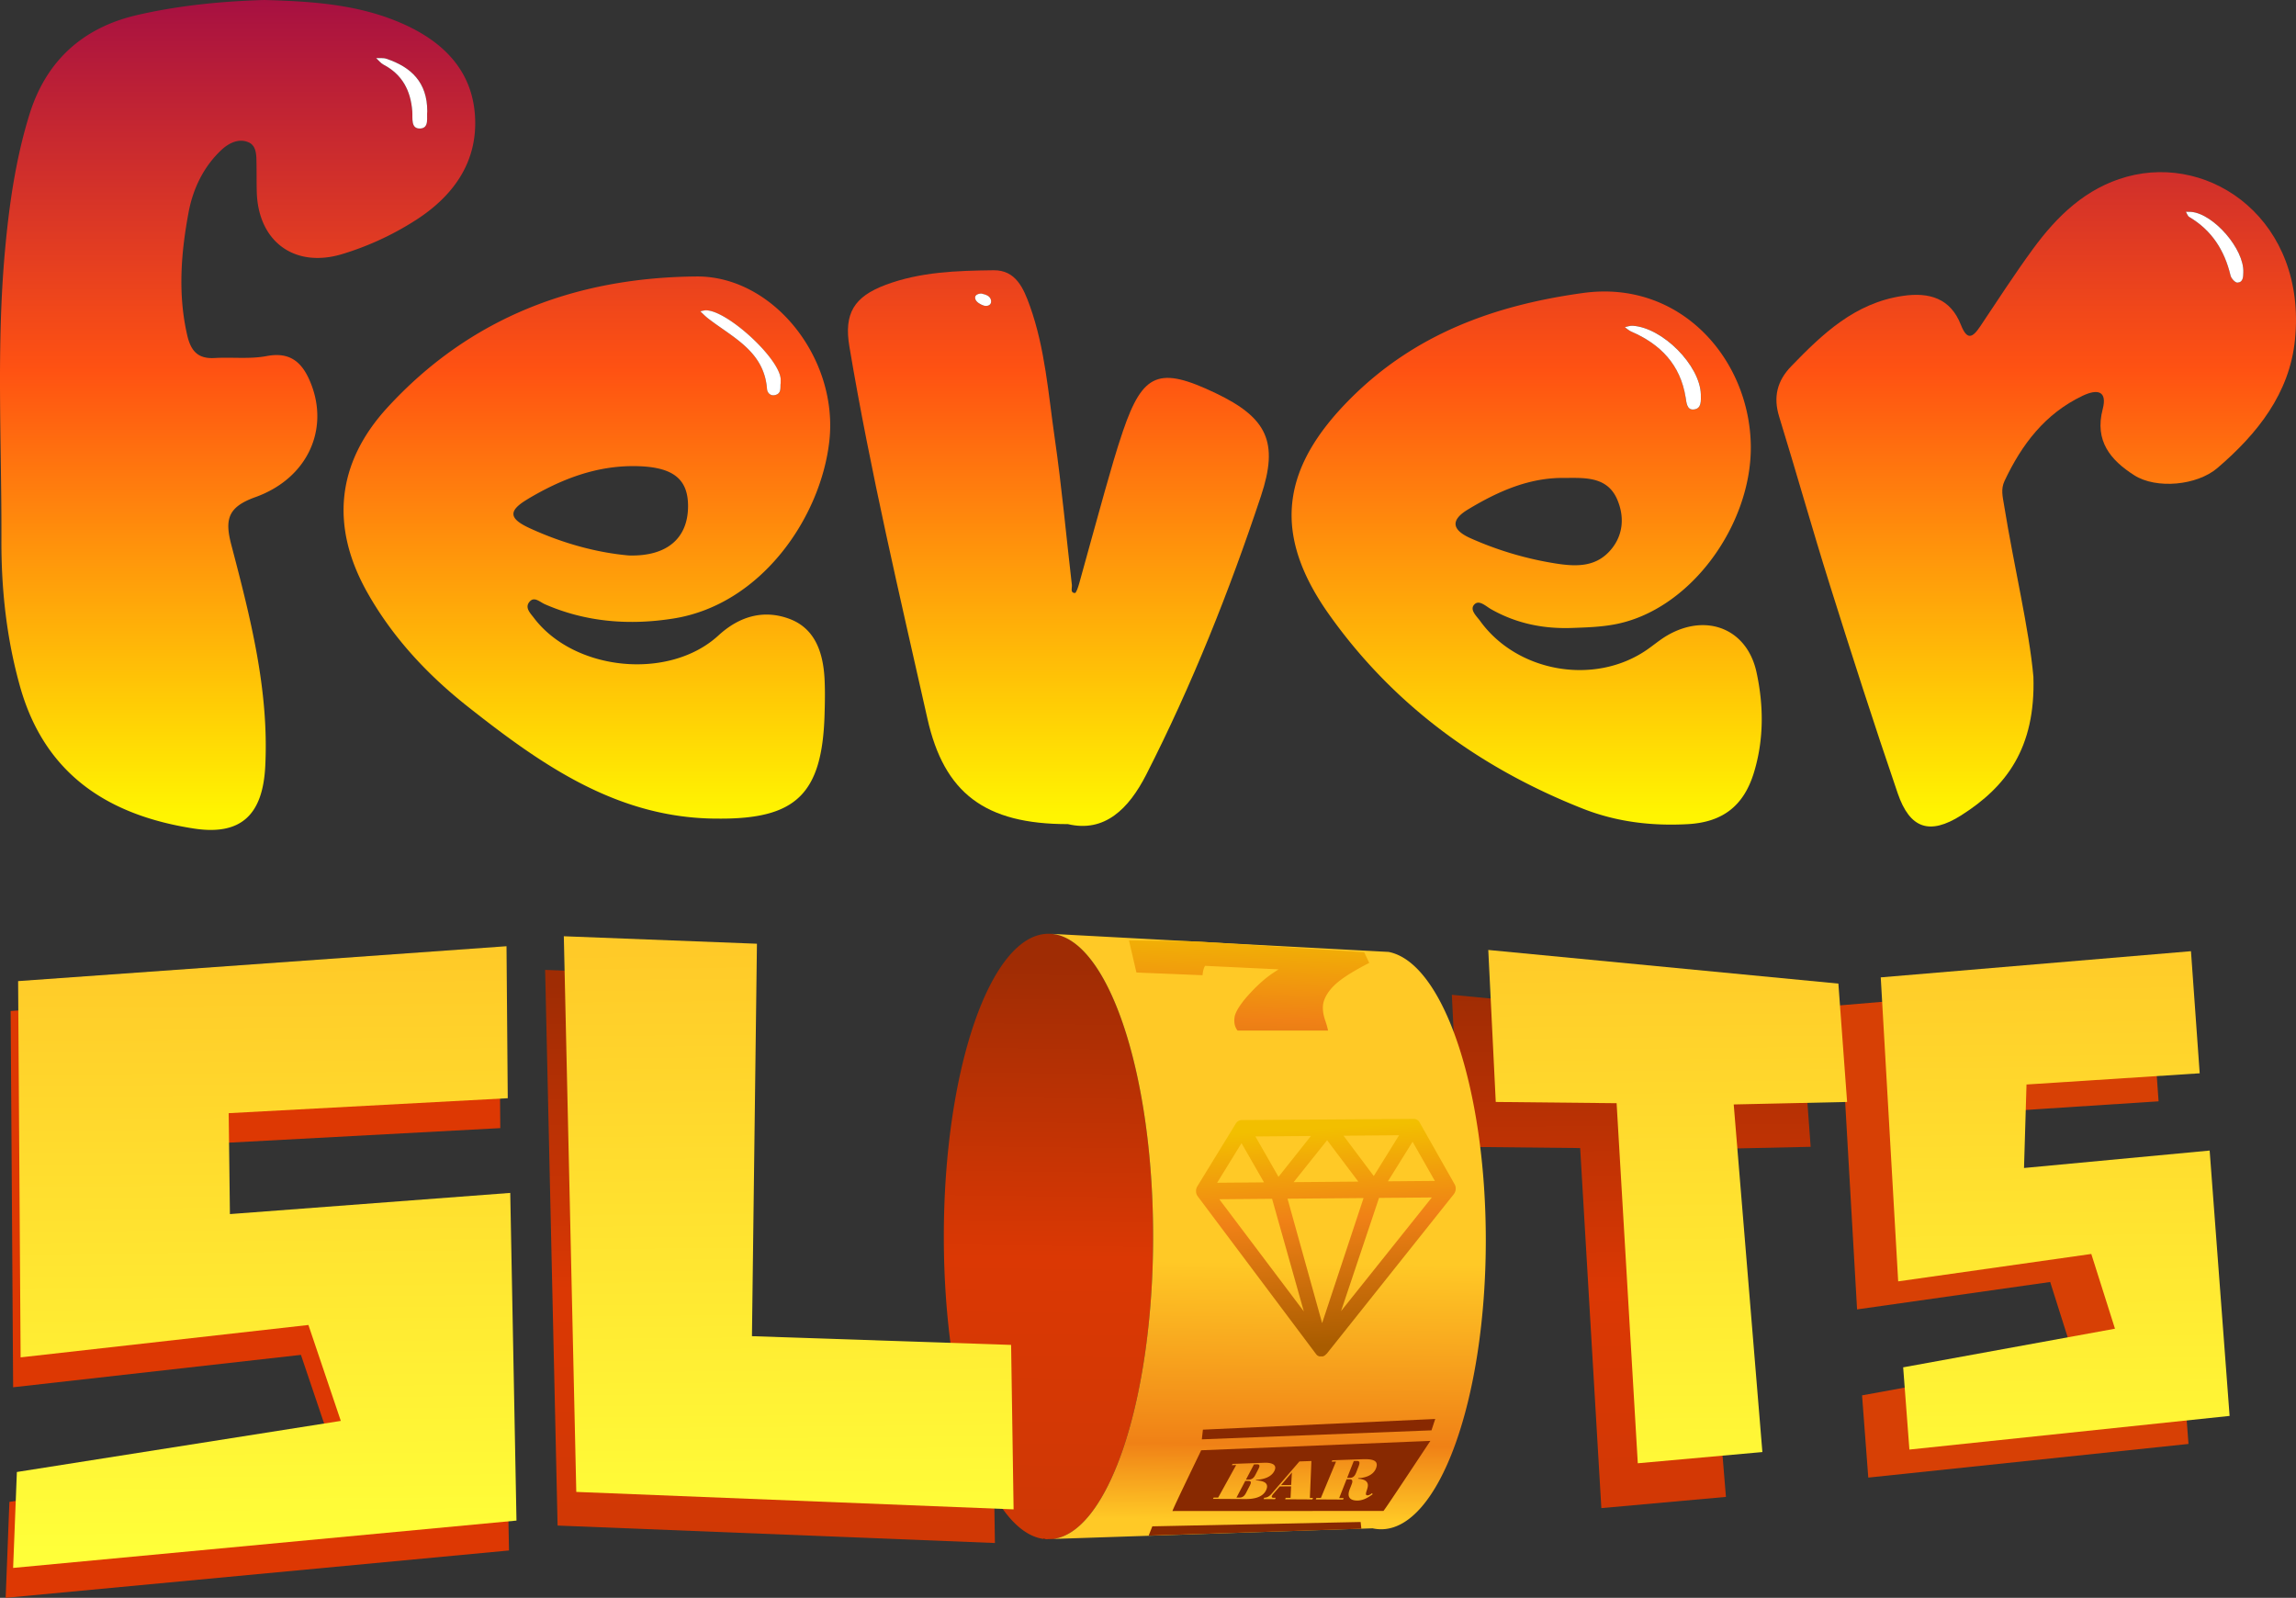
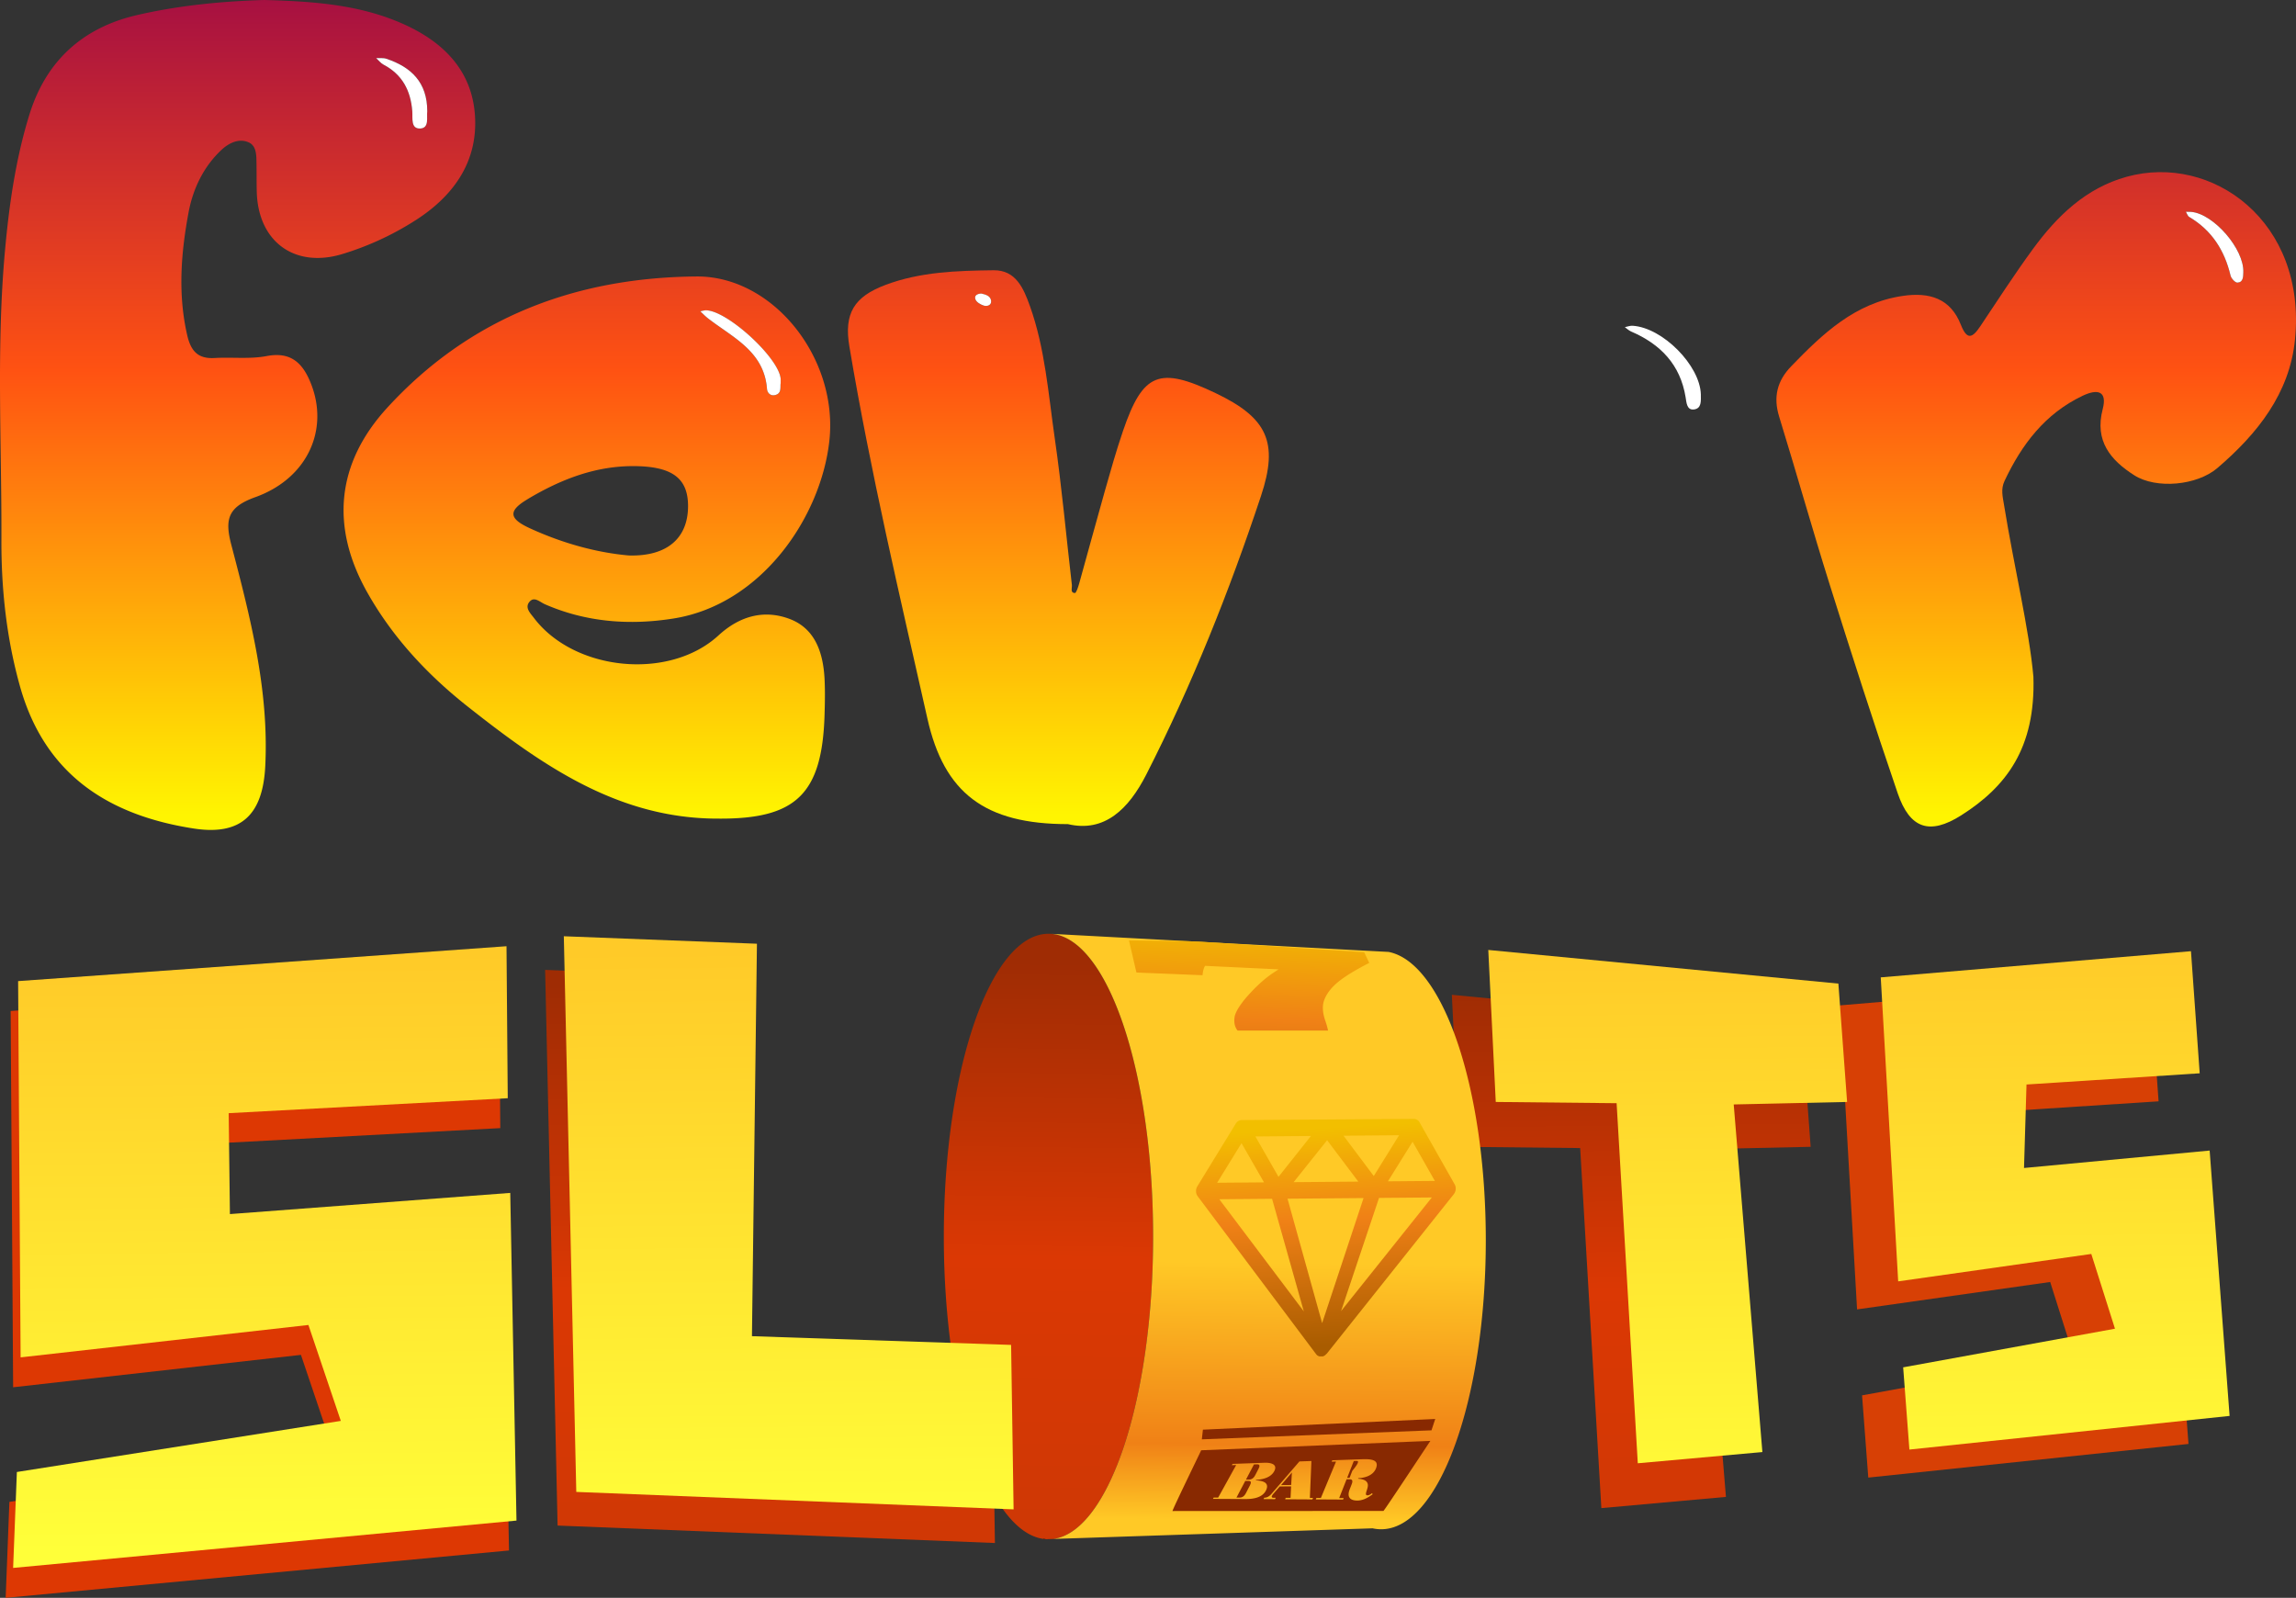
<svg xmlns="http://www.w3.org/2000/svg" xmlns:xlink="http://www.w3.org/1999/xlink" id="Слой_1" data-name="Слой 1" viewBox="0 0 2201.43 1532.02">
  <rect x="0" y="0" width="2201.43" height="1532.02" fill="#333333" stroke="none" />
  <defs>
    <style>.cls-1{fill:url(#Безымянный_градиент_19);}.cls-2{fill:#dd3803;}.cls-3{fill:url(#Безымянный_градиент_42);}.cls-4{fill:#fff;}.cls-5{fill:url(#Безымянный_градиент_42-2);}.cls-6{fill:url(#Безымянный_градиент_42-3);}.cls-7{fill:url(#Безымянный_градиент_42-4);}.cls-8{fill:url(#Безымянный_градиент_42-5);}.cls-9{fill:url(#Безымянный_градиент_19-2);}.cls-10{fill:url(#Безымянный_градиент_25);}.cls-11{fill:#d74005;}.cls-12{fill:url(#Безымянный_градиент_25-2);}.cls-13{fill:url(#Безымянный_градиент_25-3);}.cls-14{fill:url(#Безымянный_градиент_19-3);}.cls-15{fill:url(#Безымянный_градиент_13);}.cls-16{fill:url(#Безымянный_градиент_25-4);}.cls-17{fill:url(#Безымянный_градиент_36);}.cls-18{fill:#882901;}.cls-19{fill:url(#Безымянный_градиент_36-2);}</style>
    <linearGradient id="Безымянный_градиент_19" x1="735.84" y1="943.26" x2="741.21" y2="1513.08" gradientUnits="userSpaceOnUse">
      <stop offset="0" stop-color="#9f2c04" />
      <stop offset="0.51" stop-color="#db3804" />
      <stop offset="1" stop-color="#ce3805" />
    </linearGradient>
    <linearGradient id="Безымянный_градиент_42" x1="1741.06" y1="-1559.83" x2="1741.06" y2="-690.67" gradientUnits="userSpaceOnUse">
      <stop offset="0" stop-color="#91004d" />
      <stop offset="0.51" stop-color="#ff5212" />
      <stop offset="1" stop-color="#fff501" />
    </linearGradient>
    <linearGradient id="Безымянный_градиент_42-2" x1="2075.95" y1="-1559.82" x2="2075.95" y2="-690.67" xlink:href="#Безымянный_градиент_42" />
    <linearGradient id="Безымянный_градиент_42-3" x1="2977.02" y1="-1559.82" x2="2977.02" y2="-690.66" xlink:href="#Безымянный_градиент_42" />
    <linearGradient id="Безымянный_градиент_42-4" x1="3465.58" y1="-1559.82" x2="3465.58" y2="-690.67" xlink:href="#Безымянный_градиент_42" />
    <linearGradient id="Безымянный_градиент_42-5" x1="2528.02" y1="-1559.83" x2="2528.02" y2="-690.67" xlink:href="#Безымянный_градиент_42" />
    <linearGradient id="Безымянный_градиент_19-2" x1="1563.3" y1="946.04" x2="1568.67" y2="1515.86" xlink:href="#Безымянный_градиент_19" />
    <linearGradient id="Безымянный_градиент_25" x1="248.57" y1="915.77" x2="253.95" y2="1485.59" gradientUnits="userSpaceOnUse">
      <stop offset="0" stop-color="#ffca28" />
      <stop offset="1" stop-color="#ffff39" />
    </linearGradient>
    <linearGradient id="Безымянный_градиент_25-2" x1="1598.24" y1="903.04" x2="1603.62" y2="1472.86" xlink:href="#Безымянный_градиент_25" />
    <linearGradient id="Безымянный_градиент_25-3" x1="1968.18" y1="899.55" x2="1973.55" y2="1469.37" xlink:href="#Безымянный_градиент_25" />
    <linearGradient id="Безымянный_градиент_19-3" x1="2521.92" y1="-549.19" x2="2514.75" y2="6.29" xlink:href="#Безымянный_градиент_19" />
    <linearGradient id="Безымянный_градиент_13" x1="2724.21" y1="-14.28" x2="2729.58" y2="-499.88" gradientUnits="userSpaceOnUse">
      <stop offset="0" stop-color="#ffc926" />
      <stop offset="0.15" stop-color="#f08116" />
      <stop offset="0.51" stop-color="#ffc926" />
      <stop offset="1" stop-color="#ffc926" />
    </linearGradient>
    <linearGradient id="Безымянный_градиент_25-4" x1="753.76" y1="911.01" x2="759.13" y2="1480.82" xlink:href="#Безымянный_градиент_25" />
    <linearGradient id="Безымянный_градиент_36" x1="2781.04" y1="-390.58" x2="2792.99" y2="-182.72" gradientUnits="userSpaceOnUse">
      <stop offset="0" stop-color="#f2bf00" />
      <stop offset="0.42" stop-color="#f08116" />
      <stop offset="1" stop-color="#a95c00" />
    </linearGradient>
    <linearGradient id="Безымянный_градиент_36-2" x1="2711.85" y1="-593.28" x2="2705.28" y2="-357.94" xlink:href="#Безымянный_градиент_36" />
  </defs>
  <polygon class="cls-1" points="522.68 929.95 534.63 1462.74 953.93 1479.46 951.54 1321.78 703.06 1313.41 707.84 937.12 522.68 929.95" />
  <polygon class="cls-2" points="10.21 969.37 478.48 935.93 479.68 1081.66 212.09 1096 213.28 1192.76 482.07 1172.45 488.04 1486.63 5.43 1532.02 9.01 1440.04 319.6 1391.06 288.54 1299.08 12.59 1330.14 10.21 969.37" />
  <path class="cls-3" d="M1968.74-1359.69c-2.37-47.11-33.68-75.33-75.39-92.24-38.8-15.73-79.89-19-126.72-20.22-37.59,1.09-80.29,4.76-122.32,14.53-52.41,12.2-87.12,44.47-102.83,95.21-13,41.91-19.31,85.37-23.34,129.22-8.57,92.89-3.23,185.92-3.55,278.85-.14,47.31,4.92,94.48,17.9,140.57,23.79,84.5,85,123.39,166.37,136,45.88,7.15,66.42-13.55,68.72-59.85,3.65-73.12-14.39-142.79-32.59-212.27-6.48-24.68-3-36.25,23.16-45.62,50.09-18,70.94-65,53-109.4-7.59-18.87-18.8-30.3-42.19-25.85-16.14,3.09-33.26.91-49.89,1.88-16.29.95-22.92-6.88-26.41-22.22-9-39.47-5.84-78.78,1.41-117.56,4.18-22.22,14.15-43.5,31.41-59.67,7.18-6.73,16.89-11.51,26.27-7.28,7.82,3.53,7.29,13.25,7.44,21.21.14,8.77,0,17.56.24,26.33,1.39,47.91,36.51,73.27,82,59.52a281.14,281.14,0,0,0,69.15-31.72C1947.22-1283.33,1971-1315.88,1968.74-1359.69Zm-52.51,10.75c-9.43.48-7.18-10.1-7.68-16.55-1.53-19.74-9.49-35.18-27.56-44.67-2.72-1.44-4.77-4.18-7.11-6.31,3.28.18,6.79-.35,9.82.66,23.74,7.92,39.24,22.58,39.2,50.4C1922.1-1359.83,1925.12-1349.39,1916.23-1348.94Z" transform="translate(-1513.24 1472.15)" />
  <path class="cls-4" d="M1916.23-1348.94c-9.43.48-7.18-10.1-7.68-16.55-1.53-19.74-9.49-35.18-27.56-44.67-2.72-1.44-4.77-4.18-7.11-6.31,3.28.18,6.79-.35,9.82.66,23.74,7.92,39.24,22.58,39.2,50.4C1922.1-1359.83,1925.12-1349.39,1916.23-1348.94Z" transform="translate(-1513.24 1472.15)" />
  <path class="cls-5" d="M2035.59-892.85c39.77,17.43,81.76,20.4,123.63,13.7,84.17-13.46,141.11-97.16,149.2-170.2,8.77-79.16-53.71-158.34-127.51-157.72-115.38,1-216.78,39-296.33,125.81-48.8,53.26-54.69,114-19.27,177,24.51,43.56,58.08,79.38,96.84,109.94,70.66,55.76,143.71,107.2,239.43,107.08,75,.67,100-23.64,102.26-99.64.34-11.39.57-22.84,0-34.21-1.31-25-8.83-48.48-33.83-57.73-24.45-9.06-47.67-2.62-67.87,15.92-47.23,43.4-138.29,34.33-177-16.81-3.57-4.72-9.38-10.16-3.69-16C2025.85-900.17,2031-894.87,2035.59-892.85Zm153.93-281.7c20.12-.79,71.2,45.92,72.25,66,0,.89,0,1.75,0,3.73-.71,3.75,1.39,10.28-5.95,11.59-3.87.7-6.89-2.24-7.17-6-2.74-36.18-32.9-49.27-56.67-67.75-2.58-2-4.84-4.42-7.26-6.63A28.44,28.44,0,0,1,2189.52-1174.55Zm-170.44,181c31.81-19,65.64-32.27,103.72-31.67,35.35.59,50.39,11.88,50.15,38.93-.28,30.3-20.26,47.82-56.85,46.73-30.84-2.7-63.56-11.73-94.66-26C2001-974.9,2000.27-982.32,2019.08-993.51Z" transform="translate(-1513.24 1472.15)" />
  <path class="cls-4" d="M2261.77-1104.82c-.71,3.75,1.39,10.28-5.95,11.59-3.87.7-6.89-2.24-7.17-6-2.74-36.18-32.9-49.27-56.67-67.75-2.58-2-4.84-4.42-7.26-6.63a28.44,28.44,0,0,1,4.8-1c20.12-.79,71.2,45.92,72.25,66C2261.81-1107.66,2261.77-1106.8,2261.77-1104.82Z" transform="translate(-1513.24 1472.15)" />
-   <path class="cls-6" d="M3197.39-827.64c-9.09-41.83-48.26-57.07-85.83-35.08-6.8,4-12.85,9.19-19.36,13.67-50,34.41-124.13,21.65-159.77-27.66-3.41-4.69-10.31-10.74-5.69-15.76s11.13,1.59,16.09,4.39c24.39,13.87,50.66,19.09,78.41,18,13.11-.48,26-.86,39.17-3.22,73.2-13.06,132.1-95.31,131.52-170.7-.65-83.42-67.27-160.12-160.73-147.24-85,11.69-161.25,39.29-223.21,101.36-66.51,66.6-75.21,129.66-20.44,206.9,61.46,86.66,144.53,147.2,243.25,186.17,32.33,12.76,66.12,16.79,100.73,14.87,33.3-1.85,53.62-17.39,63.38-49.42C3204.61-763.15,3204.33-795.75,3197.39-827.64Zm-118.75-332.17c28.72,1.75,64.6,37.93,65.43,65.81,0,6,.95,13.75-7,14.48-6.54.6-6.86-6.72-7.66-11.64-5.06-31.34-24.05-51-52.3-63.15-2.17-.93-4-2.74-6-4.15C3073.66-1158.95,3076.18-1160,3078.64-1159.81Zm-158,176.2c28.81-17.36,59-31,93.74-30.28,19.55-.18,40.28-1,49.57,20.87,6.77,15.94,5.89,33.18-5.6,47.27-13.83,16.93-32.24,17.19-52.72,14a324,324,0,0,1-82.79-24.49C2905.07-964.3,2904.08-973.61,2920.67-983.61Z" transform="translate(-1513.24 1472.15)" />
  <path class="cls-4" d="M3137.1-1079.52c-6.54.6-6.86-6.72-7.66-11.64-5.06-31.34-24.05-51-52.3-63.15-2.17-.93-4-2.74-6-4.15,2.48-.49,5-1.52,7.46-1.35,28.72,1.75,64.6,37.93,65.43,65.81C3144.05-1088,3145-1080.25,3137.1-1079.52Z" transform="translate(-1513.24 1472.15)" />
  <path class="cls-7" d="M3552.32-1302.66c-39.21,10.83-66.82,37.74-90,69.41-17.59,24.09-33.82,49.16-50.41,74-7.42,11.09-12.58,13.69-18.57-1.51-10-25.48-30.36-31.43-55.84-27.66-45.74,6.75-76.72,36.31-106.86,67.49-13.38,13.85-17.37,29.33-11.53,48.24,16.53,53.58,31.67,107.59,48.48,161.07,21,66.88,42.46,133.65,65.16,200,11.65,34,30.56,40.46,60.85,21.27,43.12-27.36,71.53-64.39,69.29-133.05-4.17-46.06-18.53-105-28.16-164.61-1.27-7.85-3.25-15.1.48-23,16.49-35,38.79-64.48,74.81-81.64,14.29-6.81,23.91-4.79,19.31,12.82-8,30.58,7.68,49,30.34,63.42,21,13.35,60,9.84,79.65-7,38.26-32.7,69.2-71.5,74.38-123C3725.1-1259.7,3634.17-1325.3,3552.32-1302.66Zm106.2,101.48c-2.16.12-5.95-4-6.59-6.73-5.73-24.11-17.92-43.38-39.6-56.21-1.53-.88-2.17-3.28-3.22-5,1.69,0,3.39,0,5.08.12,21.63,1.89,50.86,35.76,50,57.85C3664-1206.72,3664.06-1201.46,3658.52-1201.18Z" transform="translate(-1513.24 1472.15)" />
  <path class="cls-4" d="M3664.16-1211.12c-.12,4.4-.1,9.66-5.64,9.94-2.16.12-5.95-4-6.59-6.73-5.73-24.11-17.92-43.38-39.6-56.21-1.53-.88-2.17-3.28-3.22-5,1.69,0,3.39,0,5.08.12C3635.82-1267.08,3665.05-1233.21,3664.16-1211.12Z" transform="translate(-1513.24 1472.15)" />
  <path class="cls-8" d="M2678.91-1095.15c-54.14-25.88-69.81-19.69-88.88,36.07-6.53,19.09-12,38.54-17.52,57.95-8.38,29.56-16.36,59.21-24.63,88.78-.91,3.23-2.82,8.89-4,8.83-4.8-.24-2.58-4.94-2.92-7.78-5.47-47-9.68-94.18-16.47-141-6.15-42.41-9.16-85.59-23.77-126.43-6.05-16.9-13.45-34.58-34.89-34.29-35,.44-70.36,1.49-103.78,14.13-29.84,11.27-39.75,27.25-34.45,58.78,20.14,120,48.16,238.42,74.85,357,16,71.32,55.07,101.2,134.7,101.15,35.11,8.31,58.27-14.41,75.23-47.69,43.82-86,79.48-175.42,109.88-266.88C2739.45-1048.22,2728.26-1071.54,2678.91-1095.15Zm-222.57-84c-3-1-6.65-3.1-7.74-5.68-1.67-4,1.75-5.65,5.52-5.83,4.24.93,8.91,2.28,9.42,7C2464-1179.39,2459.71-1178.1,2456.34-1179.19Z" transform="translate(-1513.24 1472.15)" />
  <path class="cls-4" d="M2463.54-1183.72c.46,4.33-3.83,5.62-7.2,4.53-3-1-6.65-3.1-7.74-5.68-1.67-4,1.75-5.65,5.52-5.83C2458.36-1189.77,2463-1188.42,2463.54-1183.72Z" transform="translate(-1513.24 1472.15)" />
  <polygon class="cls-9" points="1392.04 953.84 1727.72 986.1 1736.08 1099.58 1627.37 1101.97 1654.85 1435.26 1535.39 1446.01 1515.08 1100.78 1399.21 1099.58 1392.04 953.84" />
  <polygon class="cls-10" points="17.37 940.7 485.65 907.26 486.84 1052.99 219.26 1067.33 220.45 1164.09 489.23 1143.78 495.21 1457.96 12.59 1503.35 16.18 1411.37 326.77 1362.39 295.71 1270.41 19.76 1301.47 17.37 940.7" />
  <polygon class="cls-11" points="1763.85 964 2061.3 938.91 2069.67 1055.98 1903.62 1066.73 1901.23 1146.77 2079.22 1130.05 2098.34 1384.49 1791.33 1416.74 1785.36 1337.9 1988.43 1300.87 1965.74 1229.2 1780.58 1255.48 1763.85 964" />
  <polygon class="cls-12" points="1426.98 910.84 1762.66 943.09 1771.02 1056.58 1662.31 1058.97 1689.79 1392.26 1570.33 1403.01 1550.02 1057.77 1434.15 1056.58 1426.98 910.84" />
  <polygon class="cls-13" points="1803.28 937.12 2100.73 912.03 2109.09 1029.1 1943.04 1039.85 1940.65 1119.89 2118.64 1103.17 2137.76 1357.61 1830.75 1389.87 1824.78 1311.03 2027.86 1273.99 2005.16 1202.32 1820 1228.6 1803.28 937.12" />
  <path d="M2523.12,3.42a35,35,0,0,1-4.58.3c-.76,0-1.53,0-2.3-.08Z" transform="translate(-1513.24 1472.15)" />
  <path class="cls-14" d="M2618.87-286.56c0,155.88-42.45,283.06-95.75,290l-6.88.22a21.08,21.08,0,0,1-2.48-.26c-53.22-7.2-95.57-134.26-95.57-289.94,0-160.33,44.91-290.29,100.35-290.29.4,0,.81,0,1.19,0C2574.6-575,2618.87-445.74,2618.87-286.56Z" transform="translate(-1513.24 1472.15)" />
  <path d="M2513.76,3.38a21.08,21.08,0,0,0,2.48.26l-2.48.08Z" transform="translate(-1513.24 1472.15)" />
  <path class="cls-15" d="M2937.84-283c0,153.07-44.93,277.14-100.35,277.14a37.91,37.91,0,0,1-8.22-.9L2523.12,3.42c53.3-6.92,95.75-134.1,95.75-290,0-159.18-44.27-288.41-99.14-290.27v0l324.86,17.42C2896.7-549.39,2937.84-429.45,2937.84-283Z" transform="translate(-1513.24 1472.15)" />
  <polygon class="cls-16" points="540.6 897.7 552.55 1430.48 971.85 1447.21 969.46 1289.52 720.98 1281.16 725.76 904.87 540.6 897.7" />
  <path id="diamond" class="cls-17" d="M2785.2-174l121.63-152.72a9,9,0,0,0,2.16-5.37,8.18,8.18,0,0,0-1.2-4.83l-33.5-59.17,0,0v0l0,0c-.14-.23-.28-.44-.44-.66l-.14-.18q-.18-.23-.39-.45l-.19-.2c-.13-.12-.26-.24-.4-.35l-.23-.19-.08-.07c-.13-.1-.27-.18-.41-.27l-.17-.11a4.84,4.84,0,0,0-.72-.36l-.1,0c-.22-.09-.43-.16-.65-.23l-.21-.05a5.4,5.4,0,0,0-.58-.11,1.81,1.81,0,0,0-.23,0,4.44,4.44,0,0,0-.63,0h-.14L2704-398.21h-.13c-.21,0-.42,0-.64.05l-.23,0c-.2,0-.39.07-.59.12l-.21.06a5.75,5.75,0,0,0-.66.23l-.1,0a7.39,7.39,0,0,0-.74.38l-.18.11-.42.28-.09.07a2.11,2.11,0,0,0-.23.19,5,5,0,0,0-.42.37l-.21.2a6.1,6.1,0,0,0-.41.46l-.15.18a8.12,8.12,0,0,0-.48.67l0,0h0a.21.21,0,0,0,0,.06l-36.89,60.15-.05.09a3.68,3.68,0,0,0-.23.44c-.09.18-.19.36-.26.54a1.33,1.33,0,0,0-.06.12c-.05.11-.07.23-.11.34a5.62,5.62,0,0,0-.19.58c-.05.16-.08.33-.12.49s-.08.39-.11.58,0,.34-.05.51,0,.38,0,.58,0,.34,0,.51,0,.38,0,.58l.06.5c0,.19.07.38.11.57s.08.33.13.49.12.36.18.54.12.33.19.49a1.89,1.89,0,0,0,.09.21c0,.1.11.19.16.29s.16.3.25.45.21.33.32.49.12.18.18.26L2775-173.95h0l.09.13.08.1c.1.12.19.24.29.35l.05.05.13.14.31.3,0,0,.05.05.09.08c.15.13.31.25.48.37l.09.06a4.12,4.12,0,0,0,.45.27l.08.05.11,0,.42.19.09.05h0l.06,0,.33.11.16.05.14,0,.1,0,.15,0a.7.7,0,0,0,.14,0l.28,0,.12,0h0l.11,0,.53,0h0a4.58,4.58,0,0,0,.53,0l.12,0h0l.12,0,.28,0,.14,0,.15,0,.1,0,.15,0,.16-.05.33-.12.06,0h0l.09-.05a3.36,3.36,0,0,0,.43-.2l.11-.05.09-.05.45-.28.11-.06.5-.38a.6.6,0,0,1,.08-.08l.06-.05,0,0c.11-.1.22-.2.32-.31a1.85,1.85,0,0,0,.14-.14l.06,0,.31-.36.08-.1a1.13,1.13,0,0,0,.1-.13Zm.49-204.9,29.9,39.69-62,.53Zm13.38,163.85,36.4-108.52,50.63-.43Zm-18.16,11.55-33.17-119.32,72.89-.62Zm-17.54-11.24L2682.3-322.31l50.61-.43ZM2889-339.87l-45,.38,23.63-37.95Zm-58.57-4.68-29-38.66,53.27-.45Zm-91.36.77-22.15-38.72,53.25-.45Zm-35.46-32.29,21.58,37.59-44.94.38Z" transform="translate(-1513.24 1472.15)" />
  <path class="cls-18" d="M2709.55-52.22l-2.34,0-8.44,16h2.38c1.63,0,4.41.12,6.67-4.24l3.93-7.63C2714-52.39,2711.15-52.24,2709.55-52.22Z" transform="translate(-1513.24 1472.15)" />
  <path class="cls-18" d="M2717.84-68.09l-2.31.08-7.65,14.54,2.34,0c1.6,0,4.35,0,6.6-4.34L2720-64C2722.24-68.34,2719.43-68.14,2717.84-68.09Z" transform="translate(-1513.24 1472.15)" />
  <polygon class="cls-18" points="1228.3 1423.93 1238 1423.84 1238.69 1411.82 1228.3 1423.93" />
  <path class="cls-18" d="M2884.71-90.59l-219.77,9c0,.26-28.39,58.49-27.47,58.25l202.24-.09C2840.62-23.8,2884.88-91,2884.71-90.59ZM2707.45-34.83,2676.24-35l.7-1.25,4.3,0,17.25-31.18-4.18.14.7-1.25,30.84-1.1c3.21-.12,13,.28,9.28,7.8-3.26,6.62-11.8,8.31-17.51,8.6l-.25.5c11.23.47,12,4.94,9.72,9.59C2723.72-36.27,2715.13-34.79,2707.45-34.83Zm64.11.36-26.15-.15L2746-36l4.64,0,.52-11-10.87.09-6,6.87a10.29,10.29,0,0,0-1.49,2.14c-.59,1.23.16,1.84,1.38,1.85h2.21l-.63,1.33-11-.06.64-1.32c3.4,0,5.58-2.17,7.06-3.8l26.68-31,11.5-.42-1.47,35.36,3,0Zm43,1.07c-11.4-.07-8-8.79-7-11.28l1.71-4.42c1.88-4.86-1-4.71-2.57-4.68l-2.35,0-7.09,18,4.29,0-.56,1.43-26.15-.15.59-1.39,4.29,0,14.5-34.87-4.17.14.59-1.39,28.75-1c9-.33,16.1.69,13.28,8.41-3.1,8.49-13.52,9.61-17.08,9.72l-.22.56c9.34.58,9.86,4.92,9.2,8.12-.66,3.37-3.21,7.81-.26,7.81,1.45,0,2.93-.9,4.4-2.08l.67,1C2824-35.42,2819.33-33.37,2814.56-33.4Z" transform="translate(-1513.24 1472.15)" />
-   <path class="cls-18" d="M2813.57-71.36l-2.32.08-6.35,16.11,2.34,0c1.59,0,4.36,0,6.23-4.82l2.6-6.73C2818-71.63,2815.14-71.42,2813.57-71.36Z" transform="translate(-1513.24 1472.15)" />
+   <path class="cls-18" d="M2813.57-71.36l-2.32.08-6.35,16.11,2.34,0l2.6-6.73C2818-71.63,2815.14-71.42,2813.57-71.36Z" transform="translate(-1513.24 1472.15)" />
  <polygon class="cls-18" points="1372.52 1371.44 1152.34 1380.07 1153.37 1370.8 1376.12 1360.54 1372.52 1371.44" />
-   <polygon class="cls-18" points="1305.29 1465.8 1101.34 1472.36 1104.88 1463.48 1304.58 1459.31 1305.29 1465.8" />
  <path class="cls-19" d="M2821.23-559.19l4.86,10.32-2.52,1.26c-14.31,7.45-24.43,14.05-30.24,19.52s-9.29,10.94-10.86,16.15-.95,11.54,1.56,18.72a76.55,76.55,0,0,1,2.45,8.65l.13.54h-86.78l-.59-.83c-.1-.13-.21-.28-.3-.42-2-3.21-2.6-7-2-11.52.66-4.35,4.11-10.38,10.69-18.33,8.64-10,17.1-17.81,25-23.3l6.51-4.3-70.44-3.35c-.69,1-1.84,3.27-2.41,8.49l-.06.49-63.37-2.58-7.15-30.74s54.93.33,68.91,1.22Z" transform="translate(-1513.24 1472.15)" />
</svg>